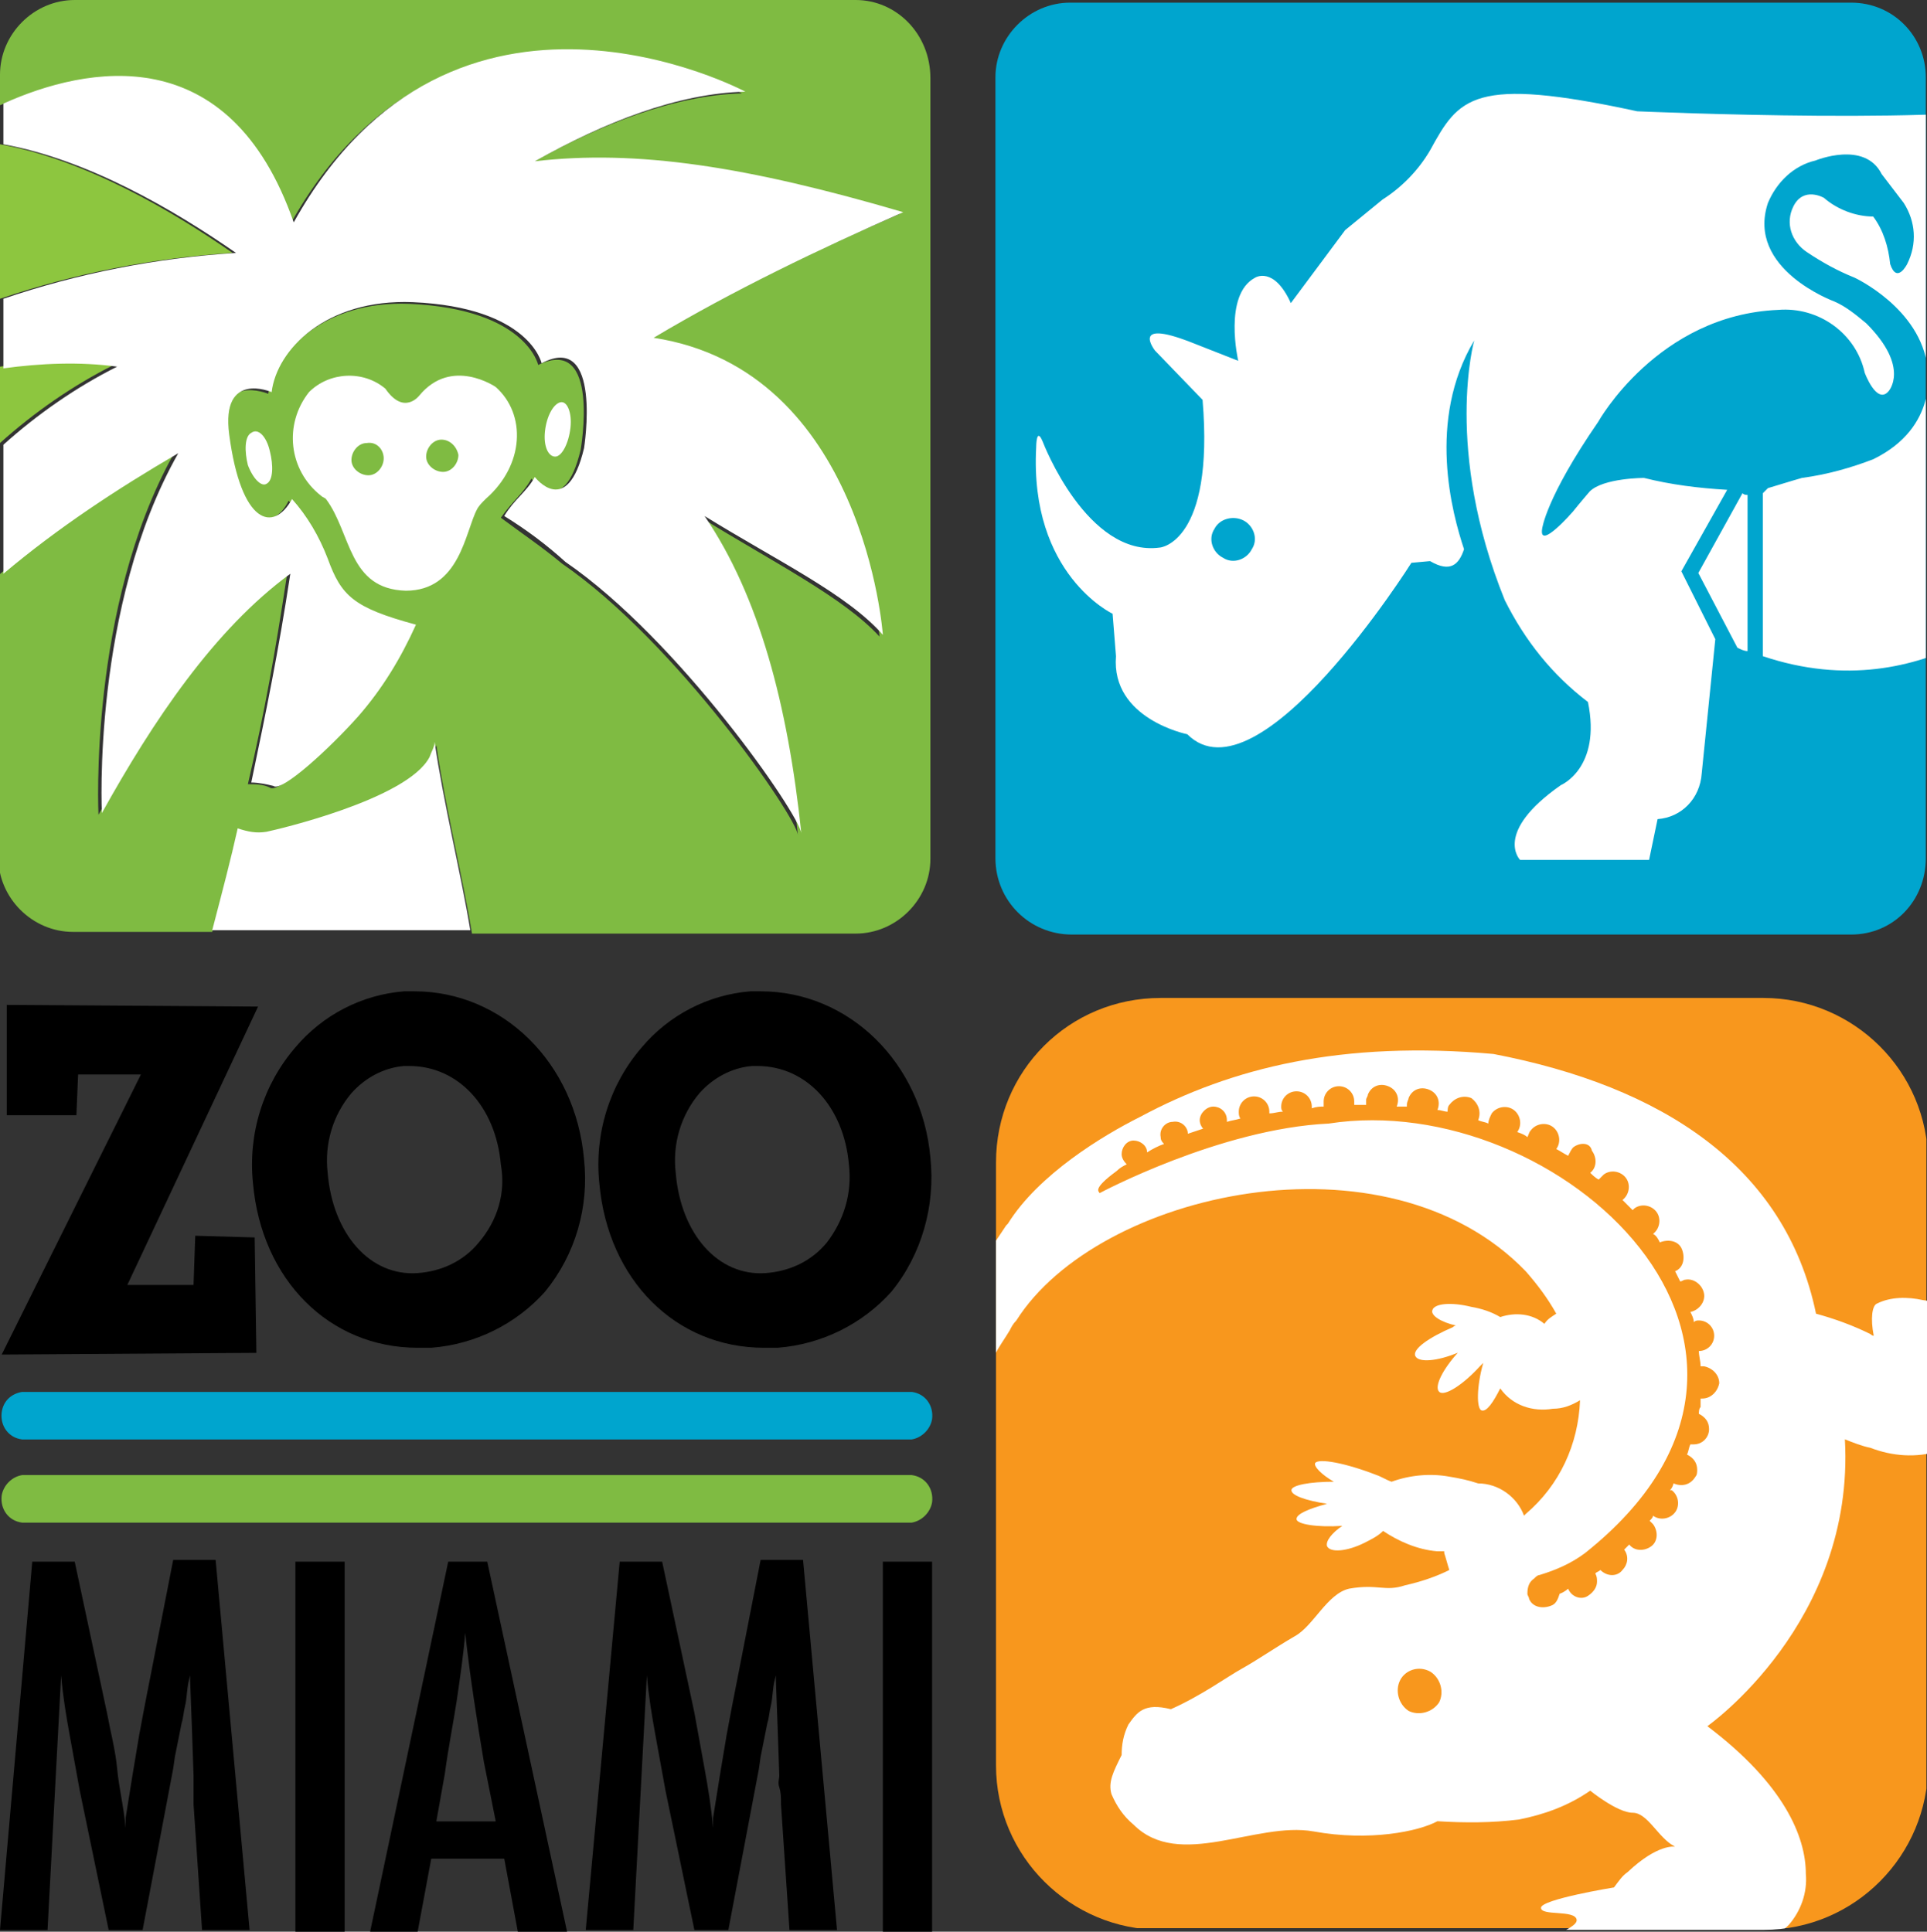
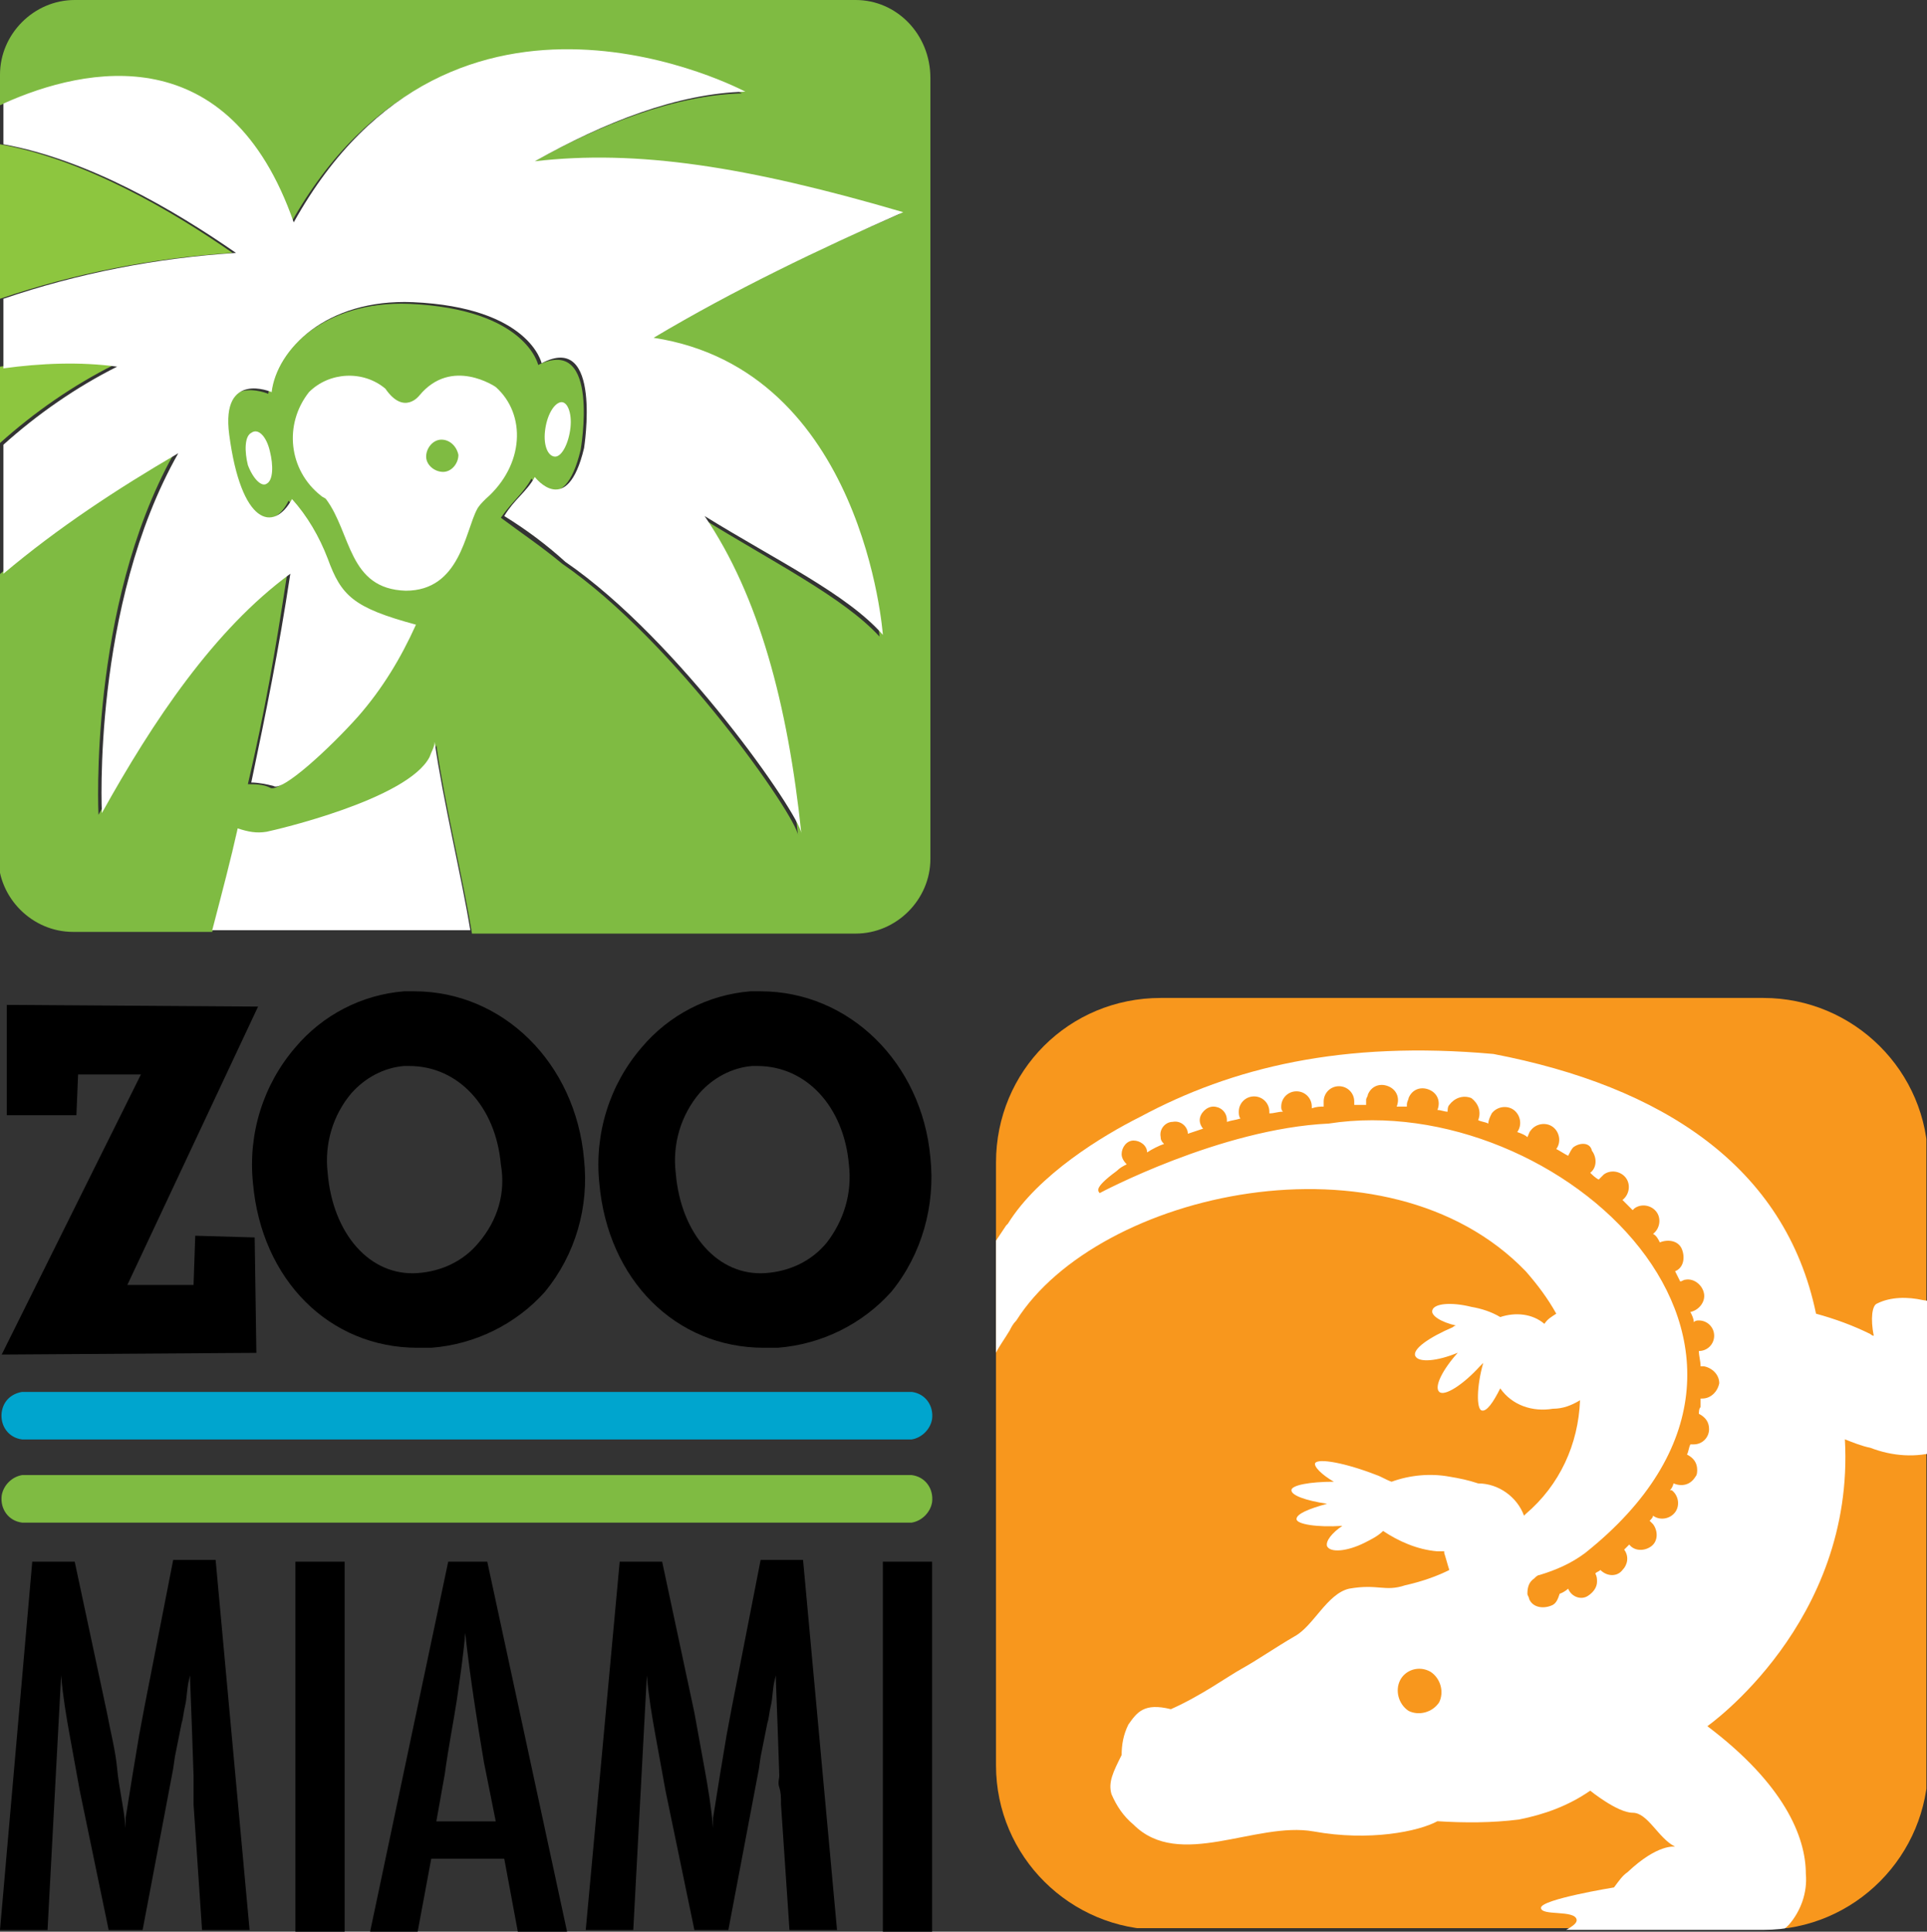
<svg xmlns="http://www.w3.org/2000/svg" xmlns:xlink="http://www.w3.org/1999/xlink" id="Layer_1" x="0px" y="0px" viewBox="0 0 113.5 113.8" style="enable-background:new 0 0 113.5 113.8;" xml:space="preserve">
  <rect x="0" y="0" width="113.5" height="113.8" fill="#333333" stroke="none" />
  <style type="text/css">	.st0{clip-path:url(#SVGID_00000180366175073754140880000009526560025146728624_);}	.st1{fill:#00A5CE;}	.st2{fill:#FFFFFF;}	.st3{clip-path:url(#SVGID_00000111159277627537898620000004015443974659683499_);}	.st4{fill-rule:evenodd;clip-rule:evenodd;fill:#F8971D;}	.st5{fill-rule:evenodd;clip-rule:evenodd;fill:#FFFFFF;}	.st6{fill:#8DC63F;}	.st7{fill:#7FBB42;}	.st8{fill-rule:evenodd;clip-rule:evenodd;fill:#00A5CE;}	.st9{fill-rule:evenodd;clip-rule:evenodd;fill:#7FBB42;}</style>
  <g id="Group_9204" transform="translate(-140 -54)">
    <g id="Group_8" transform="translate(198.631 54.156)">
      <g>
        <defs>
-           <path id="SVGID_1_" d="M4.4,0C2,0,0,2,0,4.4c0,0,0,0,0,0v46c0,2.5,2,4.5,4.4,4.5c0,0,0,0,0,0h46c2.5,0,4.4-2,4.4-4.5     c0,0,0,0,0,0v-46c0-2.5-2-4.5-4.4-4.5c0,0,0,0,0,0L4.4,0z" />
-         </defs>
+           </defs>
        <clipPath id="SVGID_00000078019273465860505670000012760875068606659978_">
          <use xlink:href="#SVGID_1_" style="overflow:visible;" />
        </clipPath>
        <g id="Group_7" style="clip-path:url(#SVGID_00000078019273465860505670000012760875068606659978_);">
          <path id="Path_14" class="st1" d="M54.9,50.4c0,2.5-2,4.5-4.4,4.5c0,0,0,0,0,0h-46c-2.5,0-4.5-2-4.5-4.5c0,0,0,0,0,0v-46     C0,2,2,0,4.4,0c0,0,0,0,0,0h46c2.5,0,4.4,2,4.4,4.4c0,0,0,0,0,0L54.9,50.4z" />
          <path id="Path_15" class="st2" d="M44,28.9l-2.6,4.7l2.3,4.4c0.2,0.1,0.4,0.2,0.6,0.2v-9.2C44.2,29,44.1,29,44,28.9" />
          <path id="Path_16" class="st2" d="M79.7,25.1c0-0.7-0.2-5.3-0.2-5.3c0.3-5.9-5.4-9.4-5.4-9.4c-7.8-5.7-12-4.6-12-4.6     c-4,1.5-24.3,0.6-24.3,0.6c-9.7-2.1-10.5-0.8-12.2,2.3c-0.7,1.2-1.7,2.2-2.8,2.9l-2.2,1.8l-3.2,4.3c-1-2.2-2.1-1.5-2.1-1.5     c-1.9,1-1,4.9-1,4.9L11.5,20c-3.6-1.4-2.1,0.5-2.1,0.5l2.8,2.9c0.7,8.4-2.5,8.7-2.5,8.7c-4.3,0.6-6.9-6.2-6.9-6.2     c-0.4-1-0.4,0.3-0.4,0.3C2,33.7,6.9,36,6.9,36l0.2,2.5c-0.3,3.7,4.2,4.6,4.2,4.6C15.5,47.3,24.5,33,24.5,33l1.1-0.1     c1.2,0.7,1.7,0.2,2-0.7c-0.7-2.1-2.2-7.6,0.6-12.3c0,0-1.8,6.4,1.8,15.3c1.2,2.4,2.8,4.4,4.9,6c0.8,3.9-1.6,4.9-1.6,4.9     c-4,2.8-2.4,4.4-2.4,4.4l7.6,0l0.5-2.4c1.4-0.1,2.5-1.2,2.6-2.7l0.8-7.9l-2-4l2.7-4.8c-1.7-0.1-3.3-0.3-4.9-0.7     c0,0-2.4,0-3.2,0.8c0,0-0.6,0.7-1,1.2c0,0-2,2.3-1.8,1c0,0,0.2-1.8,3.3-6.3c0,0,3.5-6.3,10.6-6.6c2.4-0.2,4.6,1.4,5.1,3.7     c0,0,0.7,1.9,1.4,1.1c0,0,1.3-1.4-1.3-4c-0.6-0.5-1.2-1-1.9-1.3c0,0-5.2-1.9-3.9-5.8c0.5-1.2,1.5-2.2,2.8-2.5     c0,0,2.9-1.2,3.9,0.8l1.3,1.7c0.7,1.1,0.8,2.4,0.2,3.6c0,0-0.6,1.2-1,0c-0.1-1-0.4-2-1-2.8c-1,0-2.1-0.4-2.9-1.1     c0,0-1.2-0.7-1.8,0.5c-0.5,1-0.1,2.1,0.8,2.7c0.9,0.6,1.8,1.1,2.8,1.5c0,0,3.9,1.8,4.3,5.3c0,0,0.7,3.5-3.2,5.4     c-1.3,0.5-2.7,0.9-4.2,1.1c0,0-0.7,0.2-2,0.6c-0.1,0.1-0.2,0.2-0.3,0.3v9.6c9.8,3.3,16.3-4.1,16.3-4.1c2.5,4.3,5.3,4.9,5.3,4.9     c0.7,0.5,1.1,5.6,1.1,5.6C68,47,65,48.9,65,48.9c-1.7,2.2-1.1,2.8-1.1,2.8l6.5-0.1c3.5,0,2.3-1.7,2.3-1.7     c-0.9-2.5,1.6-4.1,1.6-4.1c3.5-1.7,1.4-9.4,1.4-9.4c3.6-0.9,3.1-9,3.1-9C82.5,34.4,79.7,25.1,79.7,25.1" />
          <path id="Path_17" class="st1" d="M12.9,31c-0.4,0.6-0.1,1.4,0.5,1.7c0.6,0.4,1.4,0.1,1.7-0.5c0.4-0.6,0.1-1.4-0.5-1.7     c0,0,0,0,0,0C14,30.2,13.2,30.4,12.9,31C12.9,31,12.9,31,12.9,31" />
        </g>
      </g>
    </g>
    <g id="Group_10" transform="translate(198.664 112.791)">
      <g>
        <defs>
          <path id="SVGID_00000151522678135800001300000015539774511746999705_" d="M9.7,0h35.5c5.3,0,9.7,4.3,9.7,9.7l0,0v35.5     c0,5.3-4.3,9.7-9.7,9.7H9.7c-5.3,0-9.7-4.3-9.7-9.7c0,0,0,0,0,0V9.7C0,4.3,4.3,0,9.7,0z" />
        </defs>
        <clipPath id="SVGID_00000159443274217423083590000002022399828526936459_">
          <use xlink:href="#SVGID_00000151522678135800001300000015539774511746999705_" style="overflow:visible;" />
        </clipPath>
        <g id="Group_9" style="clip-path:url(#SVGID_00000159443274217423083590000002022399828526936459_);">
          <path id="Path_19" class="st4" d="M4.4,0h46c2.4,0,4.4,2,4.4,4.4v46c0,2.4-2,4.4-4.4,4.4h-46c-2.4,0-4.4-2-4.4-4.4v-46     C0,2,2,0,4.4,0" />
          <path id="Path_20" class="st5" d="M0,20.9c0.2-0.4,0.5-0.8,0.8-1.3c0.1-0.2,0.2-0.4,0.4-0.6c4.8-7.6,21.8-11.4,30-2.9     c0.7,0.8,1.3,1.6,1.8,2.5c-0.3,0.2-0.5,0.3-0.7,0.6c-0.7-0.6-1.7-0.7-2.6-0.4c-0.5-0.3-1.1-0.5-1.7-0.6     c-1.2-0.3-2.2-0.2-2.3,0.2c-0.1,0.3,0.5,0.7,1.4,0.9c-0.1,0-0.2,0.1-0.2,0.1c-1.4,0.6-2.4,1.3-2.2,1.7c0.2,0.4,1.3,0.3,2.5-0.2     c-0.9,1-1.4,2-1.1,2.3c0.3,0.3,1.4-0.4,2.4-1.5c0.1-0.1,0.1-0.1,0.2-0.2c-0.4,1.4-0.4,2.7-0.1,2.8c0.3,0.1,0.7-0.5,1.1-1.3     c0.7,1,1.9,1.4,3.1,1.2c0.6,0,1.1-0.2,1.6-0.5c-0.1,2.6-1.2,5-3.2,6.7c0,0-0.1,0.1-0.1,0.1c-0.4-1.1-1.5-1.9-2.7-1.9     c-0.6-0.2-1.1-0.3-1.7-0.4c-1.1-0.2-2.3-0.1-3.4,0.3c-0.3-0.1-0.6-0.3-0.9-0.4c-1.8-0.7-3.4-1-3.6-0.7c-0.1,0.2,0.4,0.7,1.1,1.1     c-1.4,0-2.5,0.2-2.5,0.5c0,0.3,0.8,0.6,2.1,0.8c-1.1,0.3-1.8,0.6-1.8,0.9c0,0.3,1.2,0.5,2.7,0.4c-0.6,0.4-1,0.9-0.9,1.2     c0.2,0.4,1.2,0.3,2.2-0.2c0.4-0.2,0.8-0.4,1.1-0.7c0.9,0.6,2,1.1,3.2,1.2c0.1,0,0.3,0,0.4,0c0,0,0,0.1,0,0.1     c0.1,0.3,0.2,0.7,0.3,1c-0.8,0.4-1.7,0.7-2.6,0.9c-1.2,0.4-1.6-0.1-3.3,0.2c-1.3,0.3-2.1,2.2-3.2,2.8c-1.2,0.7-2.2,1.4-3.1,1.9     s-2.4,1.6-4.2,2.4c-1.6-0.4-2,0.2-2.5,0.9c-0.3,0.6-0.4,1.2-0.4,1.8c-0.5,1-0.8,1.6-0.6,2.3c0.3,0.7,0.7,1.3,1.3,1.8     c2.7,2.7,7.2-0.2,10.6,0.4c3.3,0.6,6.2,0,7.3-0.6c1.6,0.1,3.2,0.1,4.8-0.1c1.5-0.3,2.9-0.8,4.2-1.7c0,0,1.6,1.3,2.5,1.3     s1.5,1.5,2.5,2c0,0-1-0.2-2.8,1.5c-0.3,0.2-0.5,0.5-0.8,0.9c0,0-4.3,0.7-4.3,1.2s2,0.1,2.1,0.7s-2.7,1.2-1.6,1.8s3-0.9,3.8-0.3     s-1,2.8,0.2,3.5c0.7,0.4,0.9-1.9,1.5-2.5c1.1,0.5,1.8,3.8,2.5,3.3s-1.5-4.4-0.8-4s1.9,2.1,2.5,1.7c0.4-0.3-2-2-1-2.3     s4.1,0.5,5.4-0.9c0.7-0.8,1.1-1.9,1-3c0-2.2-1.3-5.3-5.8-8.7c0,0,8.7-6.1,8.1-16.9c0.5,0.2,1,0.4,1.5,0.5c1.3,0.5,2.7,0.6,4,0.2     c0.1,0,0.2-0.1,0.3-0.1c1.1-0.5,1.3-2,1-3.3c0.7,0.7,1.3,1,1.5,0.8c0.3-0.2-0.3-1.3-1.2-2.6c1,0.4,1.7,0.5,1.8,0.2     c0.2-0.4-1-1.4-2.8-2.4l-0.1,0c0.7,0,1.2-0.2,1.2-0.4c0.1-0.4-1.1-0.9-2.6-1.1c-0.9-0.2-1.9-0.2-2.7,0.2     c-0.3,0.1-0.4,0.9-0.2,1.9c-0.1,0-0.2-0.1-0.2-0.1c-1-0.5-2.1-0.9-3.2-1.2c-1.8-8.7-9.1-13.4-19-15.3C20.4,2.5,13.9,4.1,8.5,7     c-2.2,1.1-6,3.4-7.8,6.3l-0.1,0.1C0.4,13.7,0.2,14,0,14.3L0,20.9z" />
          <path id="Path_21" class="st4" d="M6.1,11.5c0,0,7.1-3.8,13.5-4.1c13.5-2.1,30.3,13.2,15.1,25.3c-0.8,0.6-1.7,1-2.7,1.3     c-0.1,0-0.2,0.1-0.3,0.2c-0.3,0.2-0.4,0.5-0.4,0.9c0,0.1,0.1,0.2,0.1,0.3c0.2,0.5,0.8,0.6,1.3,0.4c0.3-0.1,0.4-0.4,0.5-0.7     c0.3-0.1,0.5-0.3,0.5-0.3c0,0,0,0,0,0c0.2,0.5,0.8,0.7,1.2,0.4c0.3-0.2,0.5-0.5,0.5-0.8c0-0.2,0-0.3-0.1-0.5     c0.1-0.1,0.2-0.1,0.3-0.2c0.4,0.4,1,0.4,1.3,0c0.3-0.3,0.4-0.8,0.1-1.2c0.1-0.1,0.2-0.2,0.3-0.3c0.3,0.4,0.9,0.4,1.3,0.1     c0.4-0.3,0.4-0.9,0.1-1.3c-0.1-0.1-0.1-0.1-0.2-0.2c0.1-0.1,0.2-0.2,0.2-0.3c0.4,0.3,1,0.2,1.3-0.2c0.3-0.4,0.2-1-0.2-1.3     c0,0,0,0-0.1,0c0.1-0.1,0.2-0.3,0.2-0.4c0.5,0.2,1,0.1,1.3-0.4c0.1-0.1,0.1-0.3,0.1-0.4c0-0.4-0.2-0.7-0.6-0.9     c0.1-0.2,0.1-0.4,0.2-0.6c0.1,0,0.1,0,0.2,0c0.5,0,0.9-0.4,0.9-0.9c0-0.4-0.2-0.7-0.6-0.9c0-0.1,0-0.3,0.1-0.4     c0-0.2,0-0.3,0-0.5c0,0,0.1,0,0.1,0c0.5,0,0.9-0.4,1-0.9c0-0.5-0.4-0.9-0.9-1c0,0,0,0-0.1,0c0,0-0.1,0-0.1,0     c0-0.3-0.1-0.6-0.1-0.9h0c0.5,0,0.9-0.4,0.9-0.9c0-0.5-0.4-0.9-0.9-0.9c-0.1,0-0.2,0-0.3,0.1c0-0.2-0.1-0.4-0.2-0.6     c0.5-0.1,0.9-0.6,0.8-1.1c-0.1-0.5-0.6-0.9-1.1-0.8c-0.1,0-0.2,0.1-0.3,0.1c-0.1-0.2-0.2-0.4-0.3-0.6c0.5-0.2,0.6-0.8,0.4-1.3     c-0.2-0.5-0.8-0.6-1.3-0.4c0,0,0,0,0,0c-0.1-0.2-0.2-0.4-0.4-0.5c0.4-0.3,0.5-0.9,0.2-1.3c-0.3-0.4-0.9-0.5-1.3-0.2     c0,0-0.1,0.1-0.1,0.1c-0.2-0.2-0.4-0.4-0.6-0.6c0.4-0.3,0.5-0.9,0.2-1.3s-0.9-0.5-1.3-0.2c-0.1,0.1-0.2,0.2-0.3,0.3     c-0.2-0.1-0.4-0.3-0.5-0.4c0.4-0.3,0.4-0.9,0.1-1.3C35,8.5,34.4,8.5,34,8.8c-0.1,0.1-0.2,0.3-0.3,0.5c-0.2-0.1-0.5-0.3-0.7-0.4     c0.3-0.4,0.2-1-0.2-1.3s-1-0.2-1.3,0.2c-0.1,0.1-0.1,0.2-0.2,0.4C31.2,8.1,31,8,30.7,7.9c0.3-0.4,0.2-1-0.2-1.3     c-0.4-0.3-1-0.2-1.3,0.2c-0.1,0.2-0.2,0.4-0.2,0.6v0c-0.2-0.1-0.4-0.1-0.6-0.2c0.2-0.5,0-1-0.4-1.3c-0.5-0.2-1,0-1.3,0.4     c-0.1,0.1-0.1,0.3-0.1,0.4v0c-0.2,0-0.4-0.1-0.6-0.1c0.2-0.5,0-1-0.5-1.2s-1,0-1.2,0.5c0,0.1-0.1,0.2-0.1,0.4c0,0,0,0.1,0,0.1     c-0.2,0-0.4,0-0.6,0c0.2-0.5,0-1-0.5-1.2c-0.5-0.2-1,0-1.2,0.5c0,0.1-0.1,0.2-0.1,0.3c0,0.1,0,0.2,0,0.3c-0.2,0-0.4,0-0.7,0     c0-0.1,0-0.1,0-0.2c0-0.5-0.4-0.9-0.9-0.9c-0.5,0-0.9,0.4-0.9,0.9c0,0.1,0,0.2,0,0.3c-0.2,0-0.4,0-0.7,0.1c0,0,0-0.1,0-0.1     c0-0.5-0.4-0.9-0.9-0.9c-0.5,0-0.9,0.4-0.9,0.9c0,0.1,0,0.2,0.1,0.3c-0.3,0-0.5,0.1-0.8,0.1c0,0,0-0.1,0-0.1     c0-0.5-0.4-0.9-0.9-0.9s-0.9,0.4-0.9,0.9c0,0.1,0,0.3,0.1,0.4c-0.3,0.1-0.5,0.1-0.8,0.2c0,0,0-0.1,0-0.1c0-0.5-0.4-0.8-0.8-0.8     s-0.8,0.4-0.8,0.8c0,0.2,0.1,0.4,0.2,0.5c-0.3,0.1-0.6,0.2-0.9,0.3c0-0.4-0.4-0.8-0.9-0.7c-0.4,0-0.8,0.4-0.7,0.9     c0,0.2,0.1,0.3,0.2,0.4c-0.3,0.1-0.7,0.3-1,0.5c0-0.4-0.4-0.7-0.8-0.7c-0.4,0-0.7,0.4-0.7,0.8c0,0.2,0.1,0.4,0.3,0.6     c-0.2,0.1-0.4,0.2-0.6,0.4C5.6,11.3,6.1,11.4,6.1,11.5" />
          <path id="Path_22" class="st4" d="M23.8,40.2c-0.3,0.6-0.1,1.4,0.5,1.8c0.6,0.3,1.4,0.1,1.8-0.5c0.3-0.6,0.1-1.4-0.5-1.8     c0,0,0,0,0,0C24.9,39.3,24.1,39.6,23.8,40.2" />
        </g>
      </g>
    </g>
    <path id="Path_23" class="st6" d="M140,75.6v4.5c2-1.8,4.3-3.4,6.7-4.6C144.5,75.3,142.2,75.3,140,75.6" />
    <path id="Path_24" class="st7" d="M190.4,54h-46c-2.4,0-4.4,2-4.4,4.4v1.8c4.9-2.2,13.3-3.9,17.1,7c9.4-16.8,26.6-7.7,26.6-7.7  c-3.9,0.1-8.3,1.8-12.4,4.1c6-0.7,12.5,0.3,21.7,3c-5.1,2.2-10,4.6-14.7,7.4c12.5,1.8,13.5,17.5,13.5,17.5c-2.1-2.3-6.3-4.4-10.5-7  c3.3,4.6,4.9,11,5.7,18.7c-0.1-1.1-7.2-11.4-13.9-16c-1.2-1-2.4-1.8-3.6-2.7c0.7-1,1.3-1.4,1.8-2.3c0,0,1.9,2.5,2.9-1.7  c0,0,1.2-6.8-2.5-5c0,0-0.7-3.3-7.6-3.6c-5-0.2-7.9,2.8-8.3,5.3c0,0-3.1-1.3-2.5,2.5c0.7,5.2,2.7,5.8,3.7,3.8  c0.9,1,1.6,2.2,2.1,3.5c0.8,2.2,1.5,2.8,5.2,3.9c-0.9,1.9-2,3.7-3.4,5.4c-1.7,1.8-4.5,4.5-5,4.1c-0.4-0.2-0.9-0.2-1.3-0.2  c1-4.3,1.6-7.7,2.3-12.3c-4.5,3.4-8.1,8.7-11.1,14.1c0,0-0.6-12.2,4.4-21.2c-3.7,2-7.1,4.4-10.3,7.1v16.6c0,2.4,2,4.4,4.4,4.4h8.2  c0.6-2.3,1.1-4.2,1.5-6c0.5,0.2,1.1,0.2,1.7,0.2c0.5-0.2,8.3-1.9,9.6-4.4c0.1-0.2,0.3-0.5,0.4-0.8c0.5,3.5,1.6,8,2.1,11.1h22.6  c2.4,0,4.4-2,4.4-4.4v-46C194.8,56,192.8,54,190.4,54" />
    <path id="Path_25" class="st6" d="M140,62.5v9.1c4.4-1.5,9-2.4,13.7-2.7C150.1,66.4,145,63.4,140,62.5" />
    <path id="Path_26" class="st8" d="M141.3,136h52.4c0.8,0.1,1.3,0.8,1.2,1.6c-0.1,0.6-0.6,1.1-1.2,1.2h-52.4  c-0.8-0.1-1.3-0.8-1.2-1.6C140.2,136.5,140.7,136.1,141.3,136" />
    <path id="Path_27" class="st9" d="M141.3,140.9h52.4c0.8,0.1,1.3,0.8,1.2,1.6c-0.1,0.6-0.6,1.1-1.2,1.2h-52.4  c-0.8-0.1-1.3-0.8-1.2-1.6C140.2,141.5,140.7,141,141.3,140.9" />
    <path id="Path_28" d="M151.5,126.8l-0.1,2.9l-3.9,0l7.7-16.4l-14.8-0.1l0,6.5l4.1,0l0.1-2.4l3.7,0l-8.2,16.5l15-0.1l-0.1-6.8  L151.5,126.8z" />
    <path id="Path_29" d="M164.4,112.4c-0.2,0-0.4,0-0.6,0c-2.5,0.2-4.8,1.4-6.4,3.3c-1.9,2.2-2.8,5.1-2.5,8c0.5,5.7,4.5,9.7,9.7,9.7  c0.3,0,0.5,0,0.8,0c2.6-0.2,5-1.4,6.7-3.3c1.8-2.2,2.6-5,2.3-7.8C173.9,116.6,169.6,112.4,164.4,112.4 M168.2,127.2  c-0.9,1.1-2.2,1.7-3.6,1.8c-2.8,0.2-5-2.3-5.3-5.9c-0.2-1.7,0.3-3.4,1.4-4.7c0.8-0.9,1.9-1.5,3.1-1.6c0.1,0,0.2,0,0.3,0  c2.9,0,5.1,2.4,5.4,5.8C169.8,124.3,169.3,125.9,168.2,127.2" />
    <path id="Path_30" d="M194.8,122.2c-0.5-5.6-4.8-9.8-10-9.8c-0.2,0-0.4,0-0.6,0c-2.5,0.2-4.8,1.4-6.4,3.3c-1.9,2.2-2.8,5.1-2.5,8  c0.5,5.7,4.5,9.7,9.7,9.7c0.3,0,0.5,0,0.8,0c2.6-0.2,5-1.4,6.7-3.3C194.3,127.9,195.1,125,194.8,122.2 M188.7,127.2  c-0.9,1.1-2.2,1.7-3.6,1.8c-2.8,0.2-5-2.3-5.3-5.9c-0.2-1.7,0.3-3.4,1.4-4.7c0.8-0.9,1.9-1.5,3.1-1.6c0.1,0,0.2,0,0.3,0  c2.9,0,5.1,2.4,5.4,5.8C190.2,124.3,189.7,125.9,188.7,127.2" />
    <path id="Path_31" d="M141.9,146h2.5l1.9,8.9c0.2,1.1,0.5,2.2,0.6,3.3s0.4,2.3,0.5,3.5c0-0.2,0-0.3,0-0.4c0-0.1,0-0.1,0-0.2  l0.4-2.5l0.4-2.4l0.3-1.6l1.7-8.7h2.5l2,21.8h-2.8l-0.5-7.4c0-0.4,0-0.7,0-1c0-0.3,0-0.5,0-0.7l-0.1-2.9l-0.1-2.7c0,0,0-0.1,0-0.1  c0-0.1,0-0.1,0-0.2l-0.1,0.4c-0.1,0.5-0.1,1-0.2,1.4s-0.1,0.7-0.2,1l-0.4,2l-0.1,0.7l-1.8,9.5h-2l-1.7-8.2  c-0.2-1.1-0.4-2.2-0.6-3.3c-0.2-1.1-0.4-2.3-0.5-3.5l-0.8,15h-2.8L141.9,146z" />
    <rect id="Rectangle_80" x="157.4" y="146" width="2.9" height="21.8" />
    <path id="Path_32" d="M166.4,146h2.3l4.7,21.8h-2.9l-0.8-4.3h-4.3l-0.8,4.3h-2.8L166.4,146z M169.2,161.3l-0.7-3.5  c-0.4-2.4-0.8-4.9-1.1-7.6c-0.1,1.3-0.3,2.6-0.5,4c-0.2,1.3-0.5,2.8-0.7,4.3l-0.5,2.8L169.2,161.3z" />
    <path id="Path_33" d="M176.5,146h2.5l1.9,8.9c0.2,1.1,0.4,2.2,0.6,3.3s0.4,2.3,0.5,3.5c0-0.2,0-0.3,0-0.4c0-0.1,0-0.1,0-0.2  l0.4-2.5l0.4-2.4l0.3-1.6l1.7-8.7h2.5l2,21.8h-2.8l-0.5-7.4c0-0.4,0-0.7-0.1-1s0-0.5,0-0.7l-0.1-2.9l-0.1-2.7c0,0,0-0.1,0-0.1  c0-0.1,0-0.1,0-0.2l-0.1,0.4c-0.1,0.5-0.1,1-0.2,1.4c-0.1,0.4-0.1,0.7-0.2,1l-0.4,2l-0.1,0.7l-1.8,9.5h-2l-1.7-8.2  c-0.2-1.1-0.4-2.2-0.6-3.3s-0.4-2.3-0.5-3.5l-0.8,15h-2.8L176.5,146z" />
    <rect id="Rectangle_81" x="192" y="146" width="2.9" height="21.8" />
    <path id="Path_34" class="st5" d="M169.2,76.8c0,0-2.6-1.8-4.5,0.5c0,0-0.9,1.2-2-0.4c-1.3-1.1-3.3-1-4.5,0.2  c-1.5,1.9-1.2,4.6,0.7,6.1c0.1,0.1,0.2,0.1,0.3,0.2c1.5,2,1.3,5.3,4.7,5.4c3.2,0,3.5-3.5,4.2-4.8c0.1-0.2,0.3-0.4,0.5-0.6  C170.9,81.4,171,78.4,169.2,76.8" />
-     <path id="Path_35" class="st9" d="M162.6,81c0,0.5-0.4,1-0.9,1c-0.5,0-1-0.4-1-0.9c0-0.5,0.4-1,0.9-1c0,0,0,0,0,0  C162.2,80,162.6,80.5,162.6,81" />
    <path id="Path_36" class="st9" d="M167,80.8c0,0.5-0.4,1-0.9,1s-1-0.4-1-0.9s0.4-1,0.9-1c0,0,0,0,0,0  C166.5,79.9,166.9,80.3,167,80.8C167,80.8,167,80.8,167,80.8" />
    <path id="Path_37" class="st5" d="M173,77.7c-0.4,0.1-0.8,0.8-0.9,1.7s0.2,1.5,0.6,1.5s0.8-0.8,0.9-1.7S173.4,77.6,173,77.7" />
    <path id="Path_38" class="st5" d="M154.8,79.5c-0.4,0.2-0.4,1.1-0.2,1.9c0.3,0.8,0.8,1.3,1.1,1.1c0.4-0.2,0.4-1.1,0.2-1.9  C155.7,79.7,155.2,79.2,154.8,79.5" />
    <path id="Path_39" class="st2" d="M146,101.9c3-5.4,6.6-10.8,11.1-14.1c-0.7,4.6-1.4,8-2.3,12.3c0.4,0,0.9,0.1,1.3,0.2  c0.5,0.4,3.4-2.3,5-4.1c1.4-1.6,2.5-3.4,3.4-5.4c-3.7-1-4.4-1.7-5.2-3.9c-0.5-1.3-1.2-2.5-2.1-3.5c-1.1,2-3,1.5-3.7-3.8  c-0.5-3.8,2.5-2.5,2.5-2.5c0.3-2.5,3.2-5.5,8.3-5.3c6.9,0.3,7.6,3.6,7.6,3.6c3.6-1.9,2.5,5,2.5,5c-1,4.2-2.9,1.7-2.9,1.7  c-0.5,0.9-1.2,1.3-1.8,2.3c1.3,0.8,2.5,1.7,3.6,2.7c6.7,4.6,13.8,14.9,13.9,16c-0.8-7.6-2.5-14-5.7-18.7c4.2,2.6,8.4,4.6,10.5,7  c0,0-1.1-15.6-13.5-17.5c4.7-2.8,9.7-5.2,14.7-7.4c-9.2-2.7-15.7-3.7-21.7-3c4.1-2.3,8.4-4,12.4-4.1c0,0-17.2-9.2-26.6,7.7  c-3.8-10.9-12.2-9.2-17.1-7v2.4c5,0.9,10.1,3.9,13.7,6.4c-4.7,0.3-9.3,1.2-13.7,2.7v4.1c2.2-0.3,4.5-0.4,6.7-0.1  c-2.4,1.2-4.7,2.8-6.7,4.6v7.6c3.2-2.7,6.7-5,10.3-7.1C145.4,89.7,146,101.9,146,101.9" />
    <path id="Path_40" class="st2" d="M165.3,98.6c-1.3,2.5-9.1,4.3-9.6,4.4c-0.6,0.1-1.1,0-1.7-0.2c-0.4,1.8-0.9,3.7-1.5,6h15.2  c-0.5-3.1-1.6-7.6-2.1-11.1C165.6,98,165.4,98.3,165.3,98.6" />
  </g>
</svg>